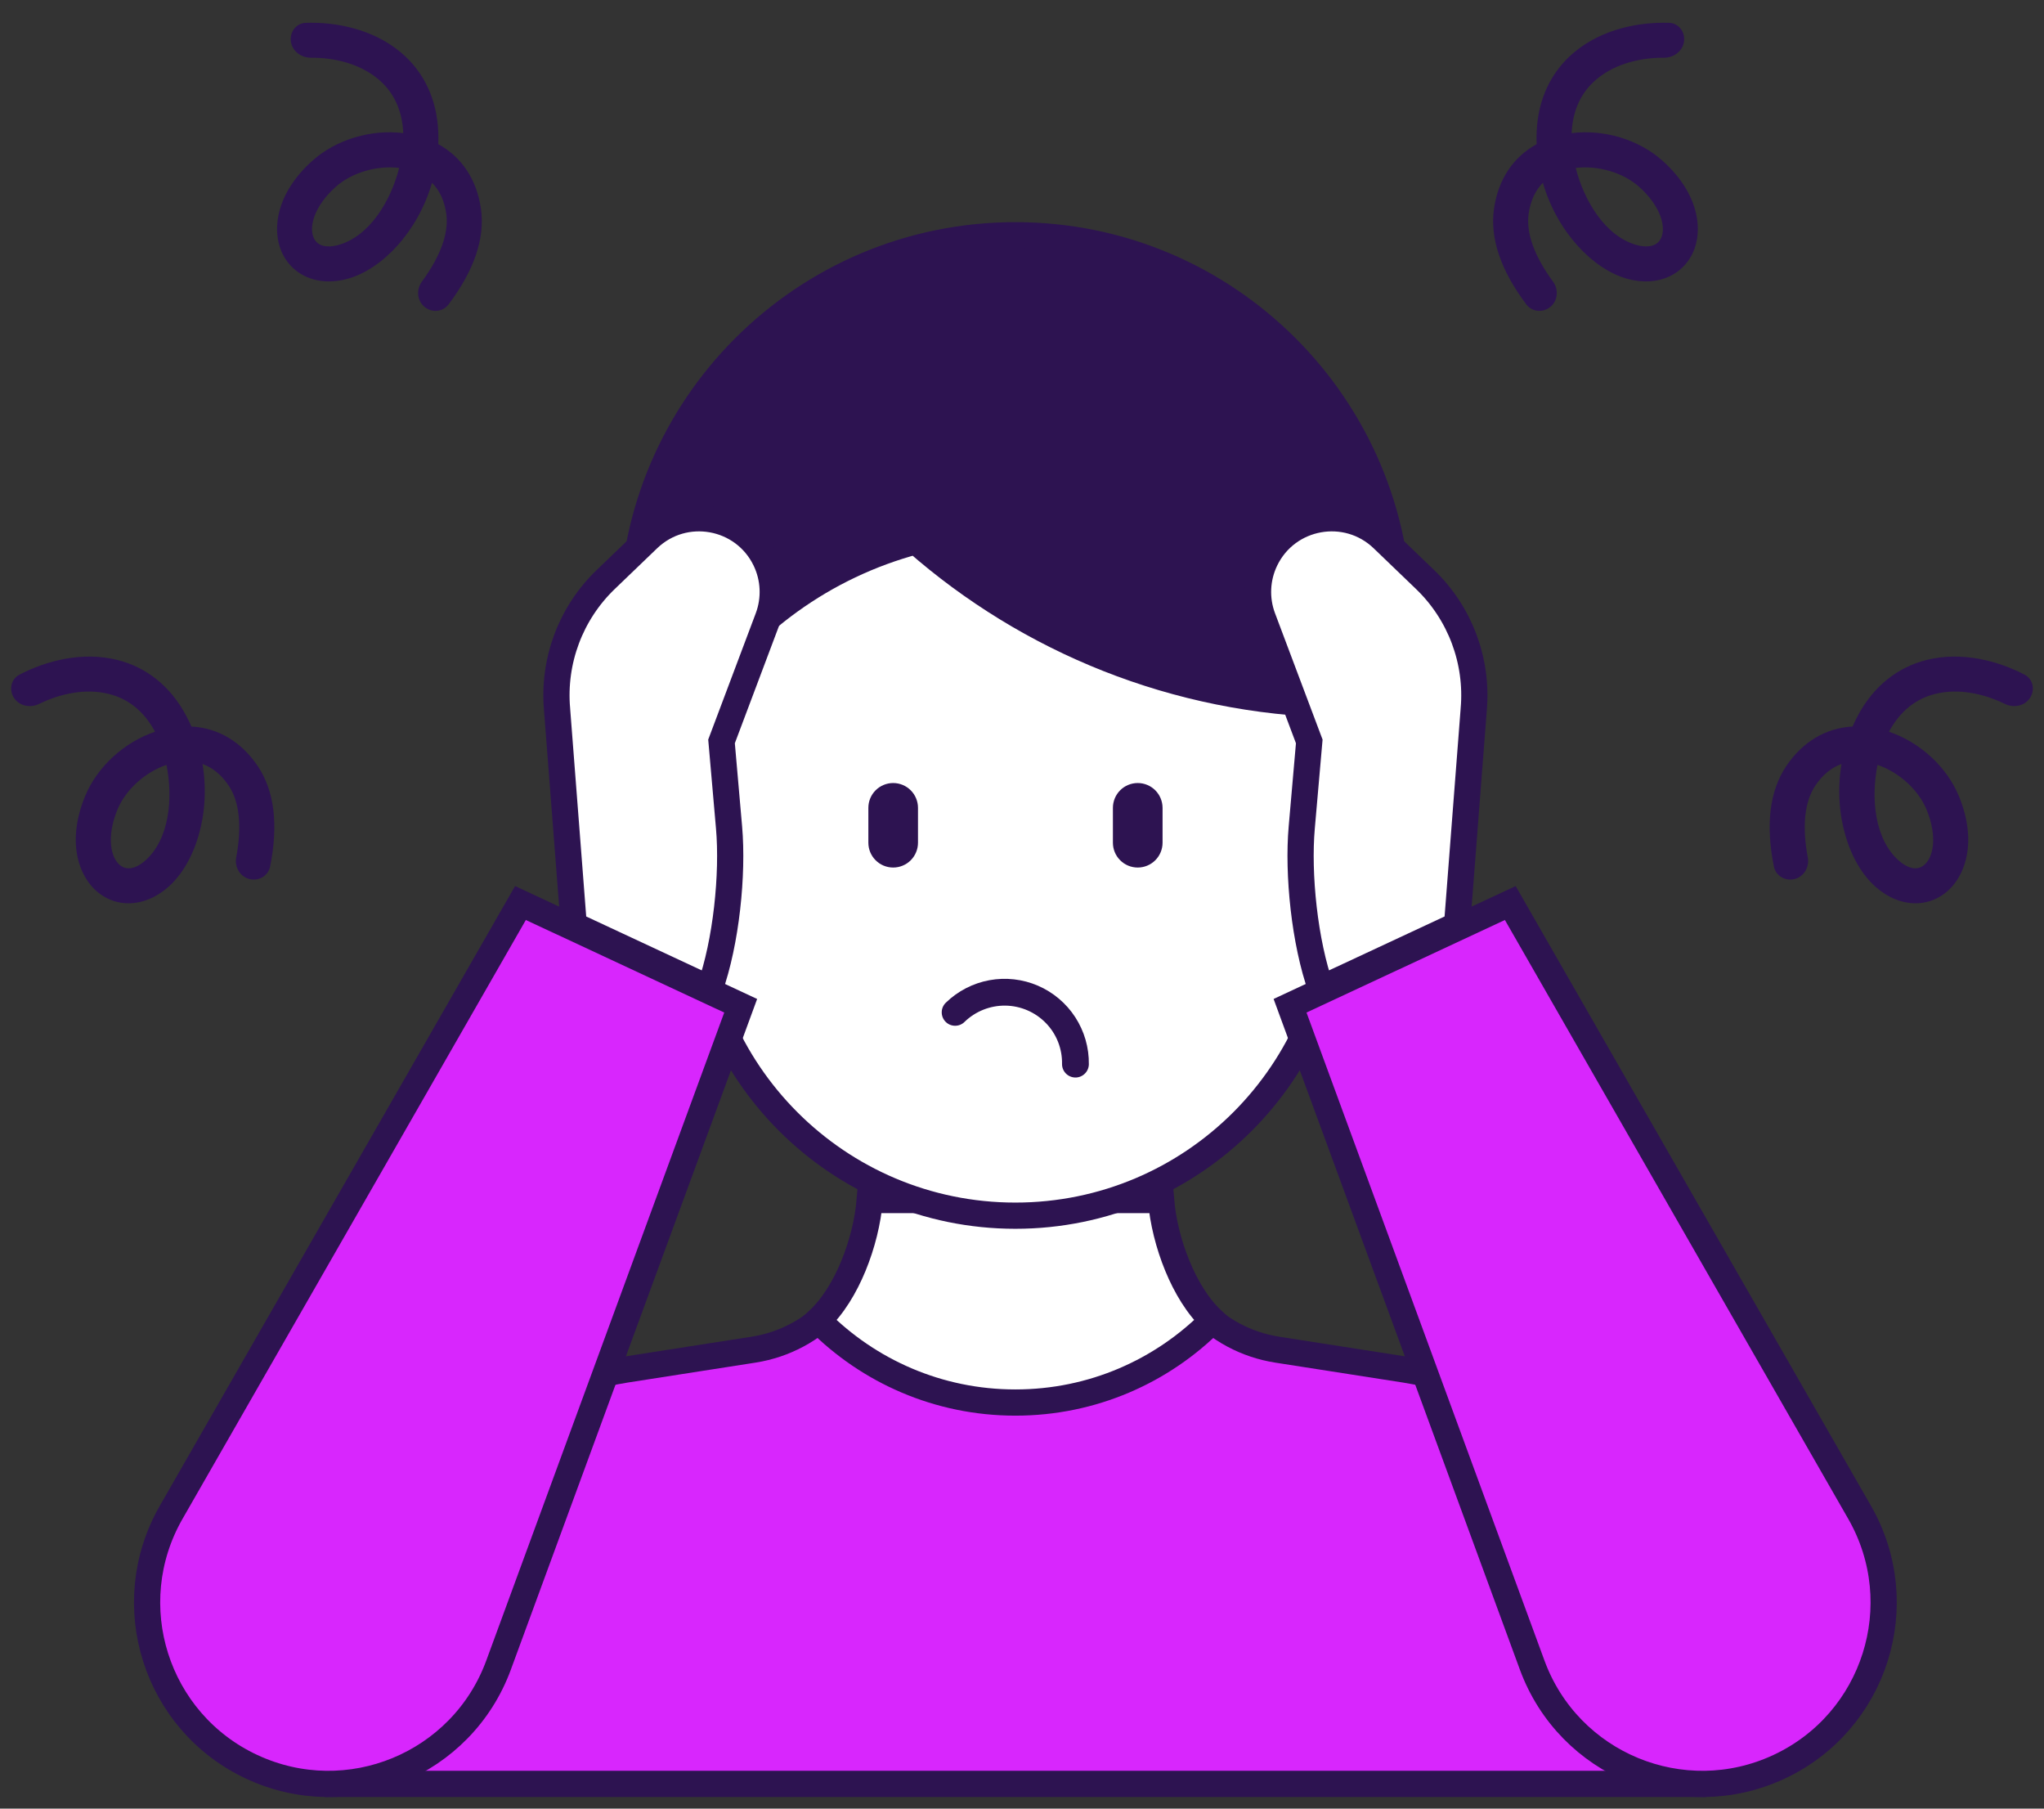
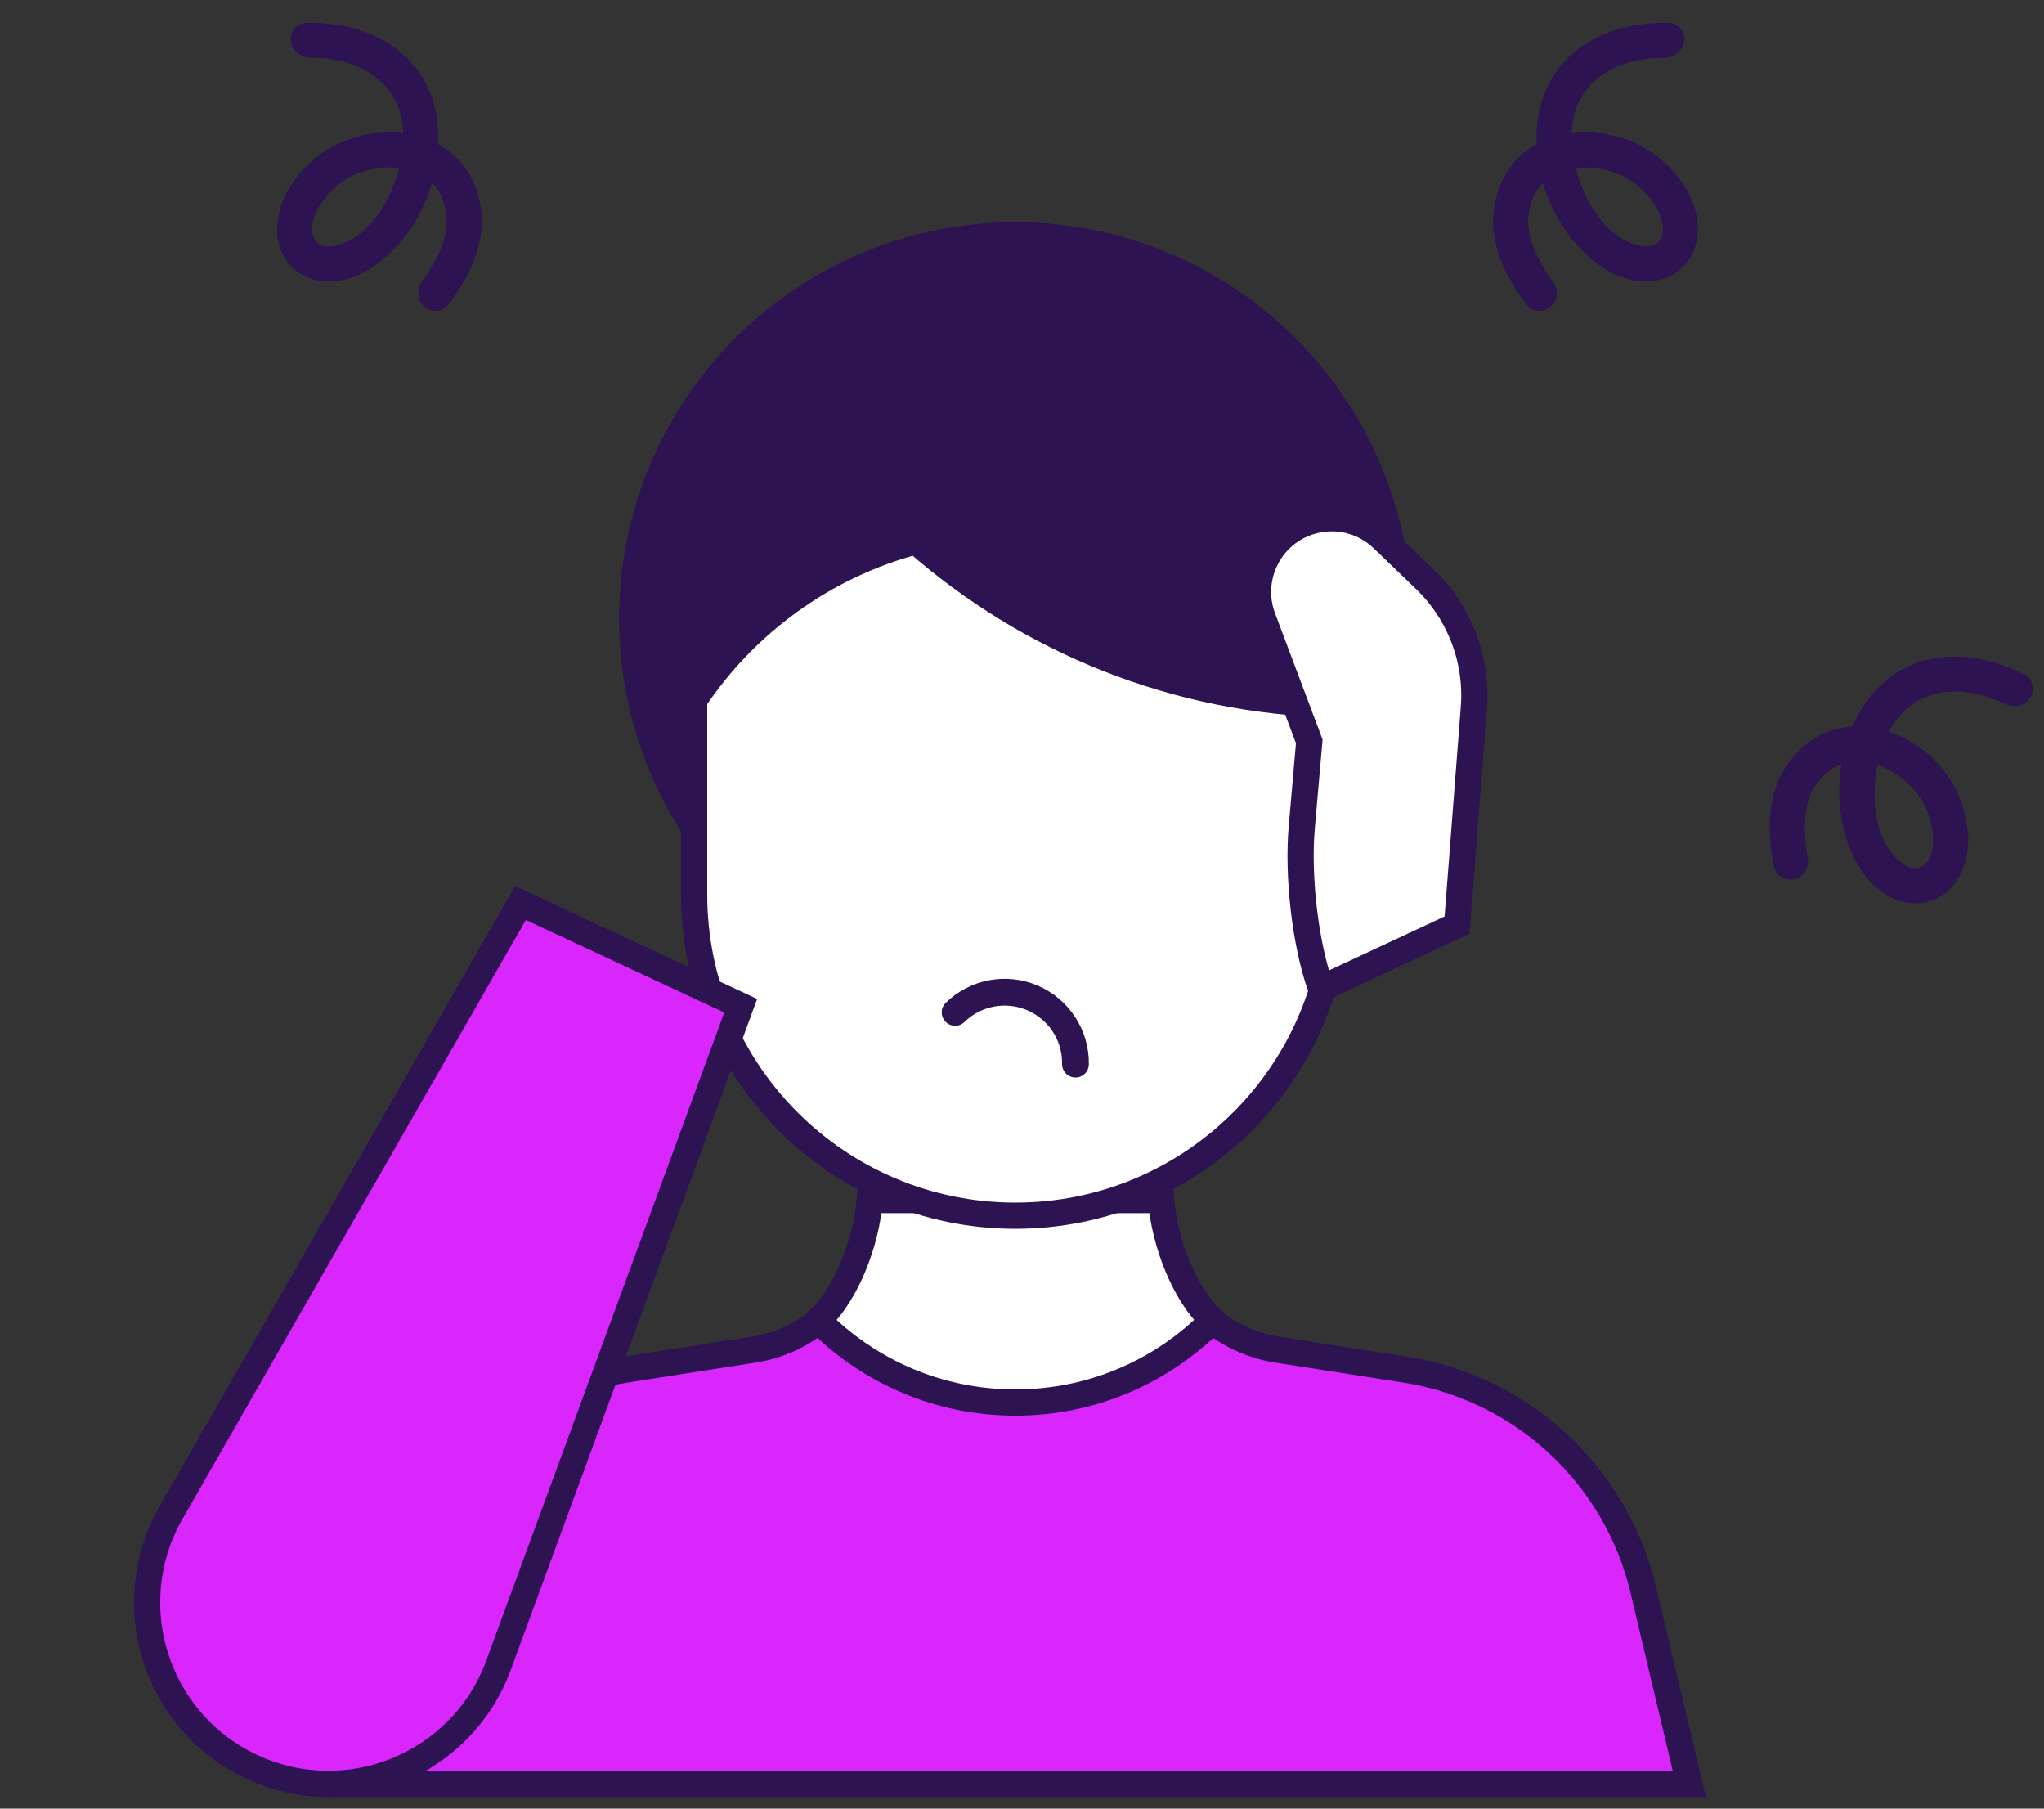
<svg xmlns="http://www.w3.org/2000/svg" width="78" height="69" viewBox="0 0 78 69" fill="none">
  <rect x="0" y="0" width="78" height="69" fill="#333333" stroke="none" />
  <path d="M28.752 51.491C31.151 51.116 32.961 49.159 33.186 46.783H44.308C44.532 49.159 46.343 51.116 48.742 51.491L53.62 52.252C58.078 52.948 61.671 56.272 62.711 60.662L64.463 68.056H13.031L14.782 60.662C15.822 56.272 19.416 52.948 23.873 52.252L23.873 52.252L28.752 51.491L28.752 51.491Z" fill="url(#paint0_linear_323_1873)" stroke="#2D1351" stroke-width="1" />
  <path d="M32.564 48.303C32.902 47.485 33.122 46.587 33.189 45.783H44.307C44.374 46.587 44.594 47.484 44.932 48.302C45.253 49.08 45.702 49.839 46.275 50.372C44.354 52.309 41.692 53.508 38.748 53.508C35.805 53.508 33.142 52.309 31.221 50.372C31.794 49.839 32.243 49.08 32.564 48.303Z" fill="white" stroke="#2D1351" stroke-width="1" />
  <path d="M53.37 23.597C53.37 26.391 52.587 29 51.229 31.219L26.266 31.219C24.908 29 24.125 26.391 24.125 23.597C24.125 15.521 30.672 8.975 38.748 8.975C46.823 8.975 53.37 15.521 53.37 23.597Z" fill="#2D1351" stroke="#2D1351" stroke-width="1" />
  <path d="M34.953 20.649C39.254 24.427 44.859 26.758 51.005 26.878V34.121C51.005 40.891 45.517 46.379 38.746 46.379C31.977 46.379 26.488 40.891 26.488 34.121V26.705C28.456 23.77 31.448 21.58 34.953 20.649Z" fill="white" stroke="#2D1351" stroke-width="1" />
-   <path d="M35.031 32.15C35.031 32.274 35.007 32.397 34.959 32.512C34.911 32.627 34.842 32.732 34.754 32.82C34.666 32.908 34.561 32.978 34.446 33.025C34.331 33.073 34.208 33.097 34.084 33.097C33.832 33.097 33.591 32.997 33.414 32.819C33.236 32.642 33.137 32.401 33.137 32.15V30.82C33.137 30.569 33.236 30.328 33.414 30.15C33.592 29.973 33.832 29.873 34.084 29.873C34.335 29.873 34.576 29.973 34.753 30.15C34.931 30.328 35.031 30.569 35.031 30.82V32.15Z" fill="#2D1351" />
-   <path d="M44.364 32.15C44.364 32.401 44.264 32.642 44.086 32.82C43.908 32.998 43.667 33.097 43.416 33.097C43.164 33.097 42.923 32.997 42.746 32.819C42.568 32.642 42.469 32.401 42.469 32.15V30.82C42.469 30.569 42.569 30.328 42.746 30.15C42.923 29.973 43.164 29.873 43.416 29.873C43.667 29.873 43.908 29.972 44.086 30.15C44.263 30.328 44.363 30.569 44.364 30.82V32.15Z" fill="#2D1351" />
  <path d="M39.91 39.029C40.111 39.235 40.269 39.479 40.375 39.747C40.481 40.015 40.533 40.301 40.528 40.589C40.526 40.724 40.578 40.855 40.672 40.952C40.767 41.05 40.896 41.105 41.032 41.108C41.167 41.11 41.298 41.058 41.395 40.963C41.493 40.869 41.549 40.739 41.551 40.604C41.56 39.968 41.38 39.345 41.035 38.811C40.69 38.278 40.194 37.858 39.611 37.606C39.027 37.354 38.382 37.281 37.757 37.395C37.132 37.51 36.555 37.807 36.098 38.249C36.049 38.295 36.009 38.351 35.981 38.413C35.953 38.475 35.938 38.542 35.937 38.61C35.935 38.678 35.947 38.745 35.972 38.809C35.997 38.872 36.034 38.93 36.081 38.978C36.128 39.027 36.185 39.066 36.247 39.093C36.31 39.119 36.377 39.133 36.445 39.133C36.513 39.134 36.58 39.121 36.643 39.095C36.706 39.069 36.763 39.031 36.81 38.983C37.228 38.579 37.789 38.357 38.37 38.365C38.951 38.374 39.505 38.613 39.91 39.029Z" fill="#2D1351" />
-   <path d="M58.468 63.523L49.229 38.37L57.633 34.451L70.963 57.696C72.978 61.21 71.556 65.695 67.885 67.407C64.214 69.119 59.865 67.325 58.468 63.523Z" fill="url(#paint1_linear_323_1873)" stroke="#2D1351" stroke-width="1" />
  <path d="M50.412 37.714C49.781 35.946 49.519 33.347 49.675 31.57C49.675 31.57 49.675 31.57 49.675 31.57L49.952 28.399L49.962 28.285L49.922 28.179L48.188 23.573C48.188 23.573 48.188 23.573 48.188 23.573C47.916 22.852 47.953 22.051 48.289 21.357C49.122 19.639 51.388 19.234 52.765 20.556L54.38 22.108L54.38 22.108C55.716 23.391 56.4 25.212 56.238 27.058L56.238 27.058L56.238 27.063L55.602 35.294L50.412 37.714Z" fill="white" stroke="#2D1351" stroke-width="1" />
  <path d="M19.026 63.523C17.63 67.325 13.28 69.119 9.609 67.407C5.938 65.695 4.517 61.21 6.532 57.696L19.861 34.451L28.265 38.37L19.026 63.523Z" fill="url(#paint2_linear_323_1873)" stroke="#2D1351" stroke-width="1" />
-   <path d="M27.821 31.57C27.977 33.347 27.715 35.946 27.084 37.714L21.894 35.294L21.258 27.063L21.258 27.063L21.258 27.058C21.096 25.212 21.779 23.391 23.116 22.108L23.116 22.108L24.731 20.556C26.108 19.234 28.374 19.639 29.207 21.357C29.543 22.051 29.579 22.852 29.308 23.573C29.308 23.573 29.308 23.573 29.308 23.573L27.574 28.179L27.534 28.285L27.544 28.399L27.821 31.57Z" fill="white" stroke="#2D1351" stroke-width="1" />
  <path d="M73.527 25.176C72.395 25.457 71.484 26.195 70.892 27.31C70.821 27.444 70.756 27.58 70.696 27.717C69.672 27.773 68.785 28.299 68.16 29.233C67.53 30.175 67.373 31.458 67.691 33.054C67.763 33.416 68.131 33.629 68.488 33.534V33.534C68.845 33.44 69.054 33.075 68.986 32.712C68.764 31.529 68.86 30.591 69.271 29.976C69.548 29.562 69.883 29.285 70.272 29.148C69.954 31.052 70.548 32.929 71.577 33.837C72.044 34.25 72.58 34.461 73.097 34.461C73.475 34.461 73.843 34.347 74.165 34.117C74.985 33.532 75.485 32.149 74.753 30.376C74.284 29.238 73.25 28.31 72.084 27.916C72.498 27.146 73.092 26.661 73.849 26.473C74.77 26.244 75.746 26.482 76.506 26.854C76.838 27.016 77.252 26.94 77.46 26.635V26.635C77.667 26.329 77.588 25.911 77.261 25.74C76.241 25.207 74.86 24.845 73.527 25.176ZM73.518 30.886C73.948 31.927 73.779 32.752 73.389 33.03C73.036 33.282 72.622 32.978 72.461 32.835C71.537 32.02 71.389 30.464 71.647 29.181C72.451 29.453 73.201 30.117 73.518 30.886Z" fill="#2D1351" />
  <path d="M60.086 1.983C59.188 2.727 58.688 3.787 58.638 5.048C58.632 5.2 58.632 5.351 58.638 5.5C57.74 5.995 57.169 6.853 57.011 7.967C56.852 9.088 57.267 10.313 58.245 11.613C58.467 11.908 58.891 11.94 59.172 11.7V11.7C59.452 11.46 59.482 11.04 59.264 10.743C58.55 9.773 58.23 8.886 58.334 8.154C58.404 7.661 58.586 7.266 58.877 6.974C59.415 8.827 60.765 10.261 62.086 10.633C62.686 10.802 63.261 10.759 63.726 10.535C64.067 10.371 64.349 10.109 64.54 9.762C65.025 8.88 64.875 7.416 63.447 6.136C62.53 5.315 61.196 4.927 59.974 5.078C60.014 4.205 60.338 3.51 60.939 3.012C61.67 2.406 62.652 2.197 63.498 2.202C63.867 2.204 64.208 1.956 64.262 1.591V1.591C64.316 1.226 64.064 0.884 63.695 0.871C62.545 0.834 61.144 1.106 60.086 1.983ZM62.555 7.132C63.394 7.883 63.599 8.7 63.369 9.119C63.16 9.499 62.656 9.405 62.448 9.346C61.262 9.012 60.454 7.675 60.13 6.407C60.972 6.304 61.936 6.577 62.555 7.132Z" fill="#2D1351" />
  <path d="M15.277 1.983C16.175 2.727 16.676 3.787 16.725 5.048C16.731 5.2 16.731 5.351 16.726 5.5C17.624 5.995 18.195 6.853 18.353 7.967C18.512 9.088 18.097 10.313 17.118 11.613C16.896 11.908 16.472 11.94 16.192 11.7V11.7C15.911 11.46 15.881 11.04 16.1 10.743C16.813 9.773 17.134 8.886 17.03 8.154C16.96 7.661 16.778 7.266 16.486 6.974C15.948 8.827 14.598 10.261 13.277 10.633C12.677 10.802 12.102 10.759 11.637 10.535C11.296 10.371 11.014 10.109 10.823 9.762C10.338 8.88 10.488 7.416 11.916 6.136C12.833 5.315 14.167 4.927 15.389 5.078C15.35 4.205 15.025 3.51 14.425 3.012C13.694 2.406 12.711 2.197 11.865 2.202C11.496 2.204 11.155 1.956 11.101 1.591V1.591C11.047 1.226 11.299 0.884 11.668 0.871C12.819 0.834 14.22 1.106 15.277 1.983ZM12.808 7.132C11.97 7.883 11.764 8.7 11.994 9.119C12.203 9.499 12.708 9.405 12.915 9.346C14.102 9.012 14.909 7.675 15.233 6.407C14.392 6.304 13.427 6.577 12.808 7.132Z" fill="#2D1351" />
-   <path d="M4.473 25.176C5.605 25.457 6.516 26.195 7.107 27.31C7.179 27.444 7.244 27.58 7.304 27.717C8.328 27.773 9.215 28.299 9.84 29.233C10.47 30.175 10.627 31.458 10.309 33.054C10.237 33.416 9.869 33.629 9.512 33.534V33.534C9.155 33.44 8.946 33.075 9.014 32.712C9.236 31.529 9.14 30.591 8.729 29.976C8.452 29.562 8.117 29.285 7.728 29.148C8.047 31.052 7.452 32.929 6.423 33.837C5.956 34.25 5.42 34.461 4.903 34.461C4.525 34.461 4.157 34.347 3.835 34.117C3.015 33.532 2.515 32.149 3.247 30.376C3.716 29.238 4.75 28.31 5.916 27.916C5.502 27.146 4.908 26.661 4.151 26.473C3.23 26.244 2.254 26.482 1.494 26.854C1.162 27.016 0.748 26.94 0.541 26.635V26.635C0.333 26.329 0.412 25.911 0.739 25.74C1.759 25.207 3.14 24.845 4.473 25.176ZM4.482 30.886C4.052 31.927 4.221 32.752 4.61 33.03C4.964 33.282 5.378 32.978 5.539 32.835C6.463 32.02 6.611 30.464 6.353 29.181C5.549 29.453 4.799 30.117 4.482 30.886Z" fill="#2D1351" />
  <defs>
    <linearGradient id="paint0_linear_323_1873" x1="9.481" y1="46.583" x2="29.417" y2="83.838" gradientUnits="userSpaceOnUse">
      <stop offset="1" stop-color="#D826FD" />
    </linearGradient>
    <linearGradient id="paint1_linear_323_1873" x1="47.285" y1="34.271" x2="78.562" y2="51.175" gradientUnits="userSpaceOnUse">
      <stop offset="1" stop-color="#D826FD" />
    </linearGradient>
    <linearGradient id="paint2_linear_323_1873" x1="3.797" y1="34.271" x2="35.074" y2="51.175" gradientUnits="userSpaceOnUse">
      <stop offset="1" stop-color="#D826FD" />
    </linearGradient>
  </defs>
</svg>